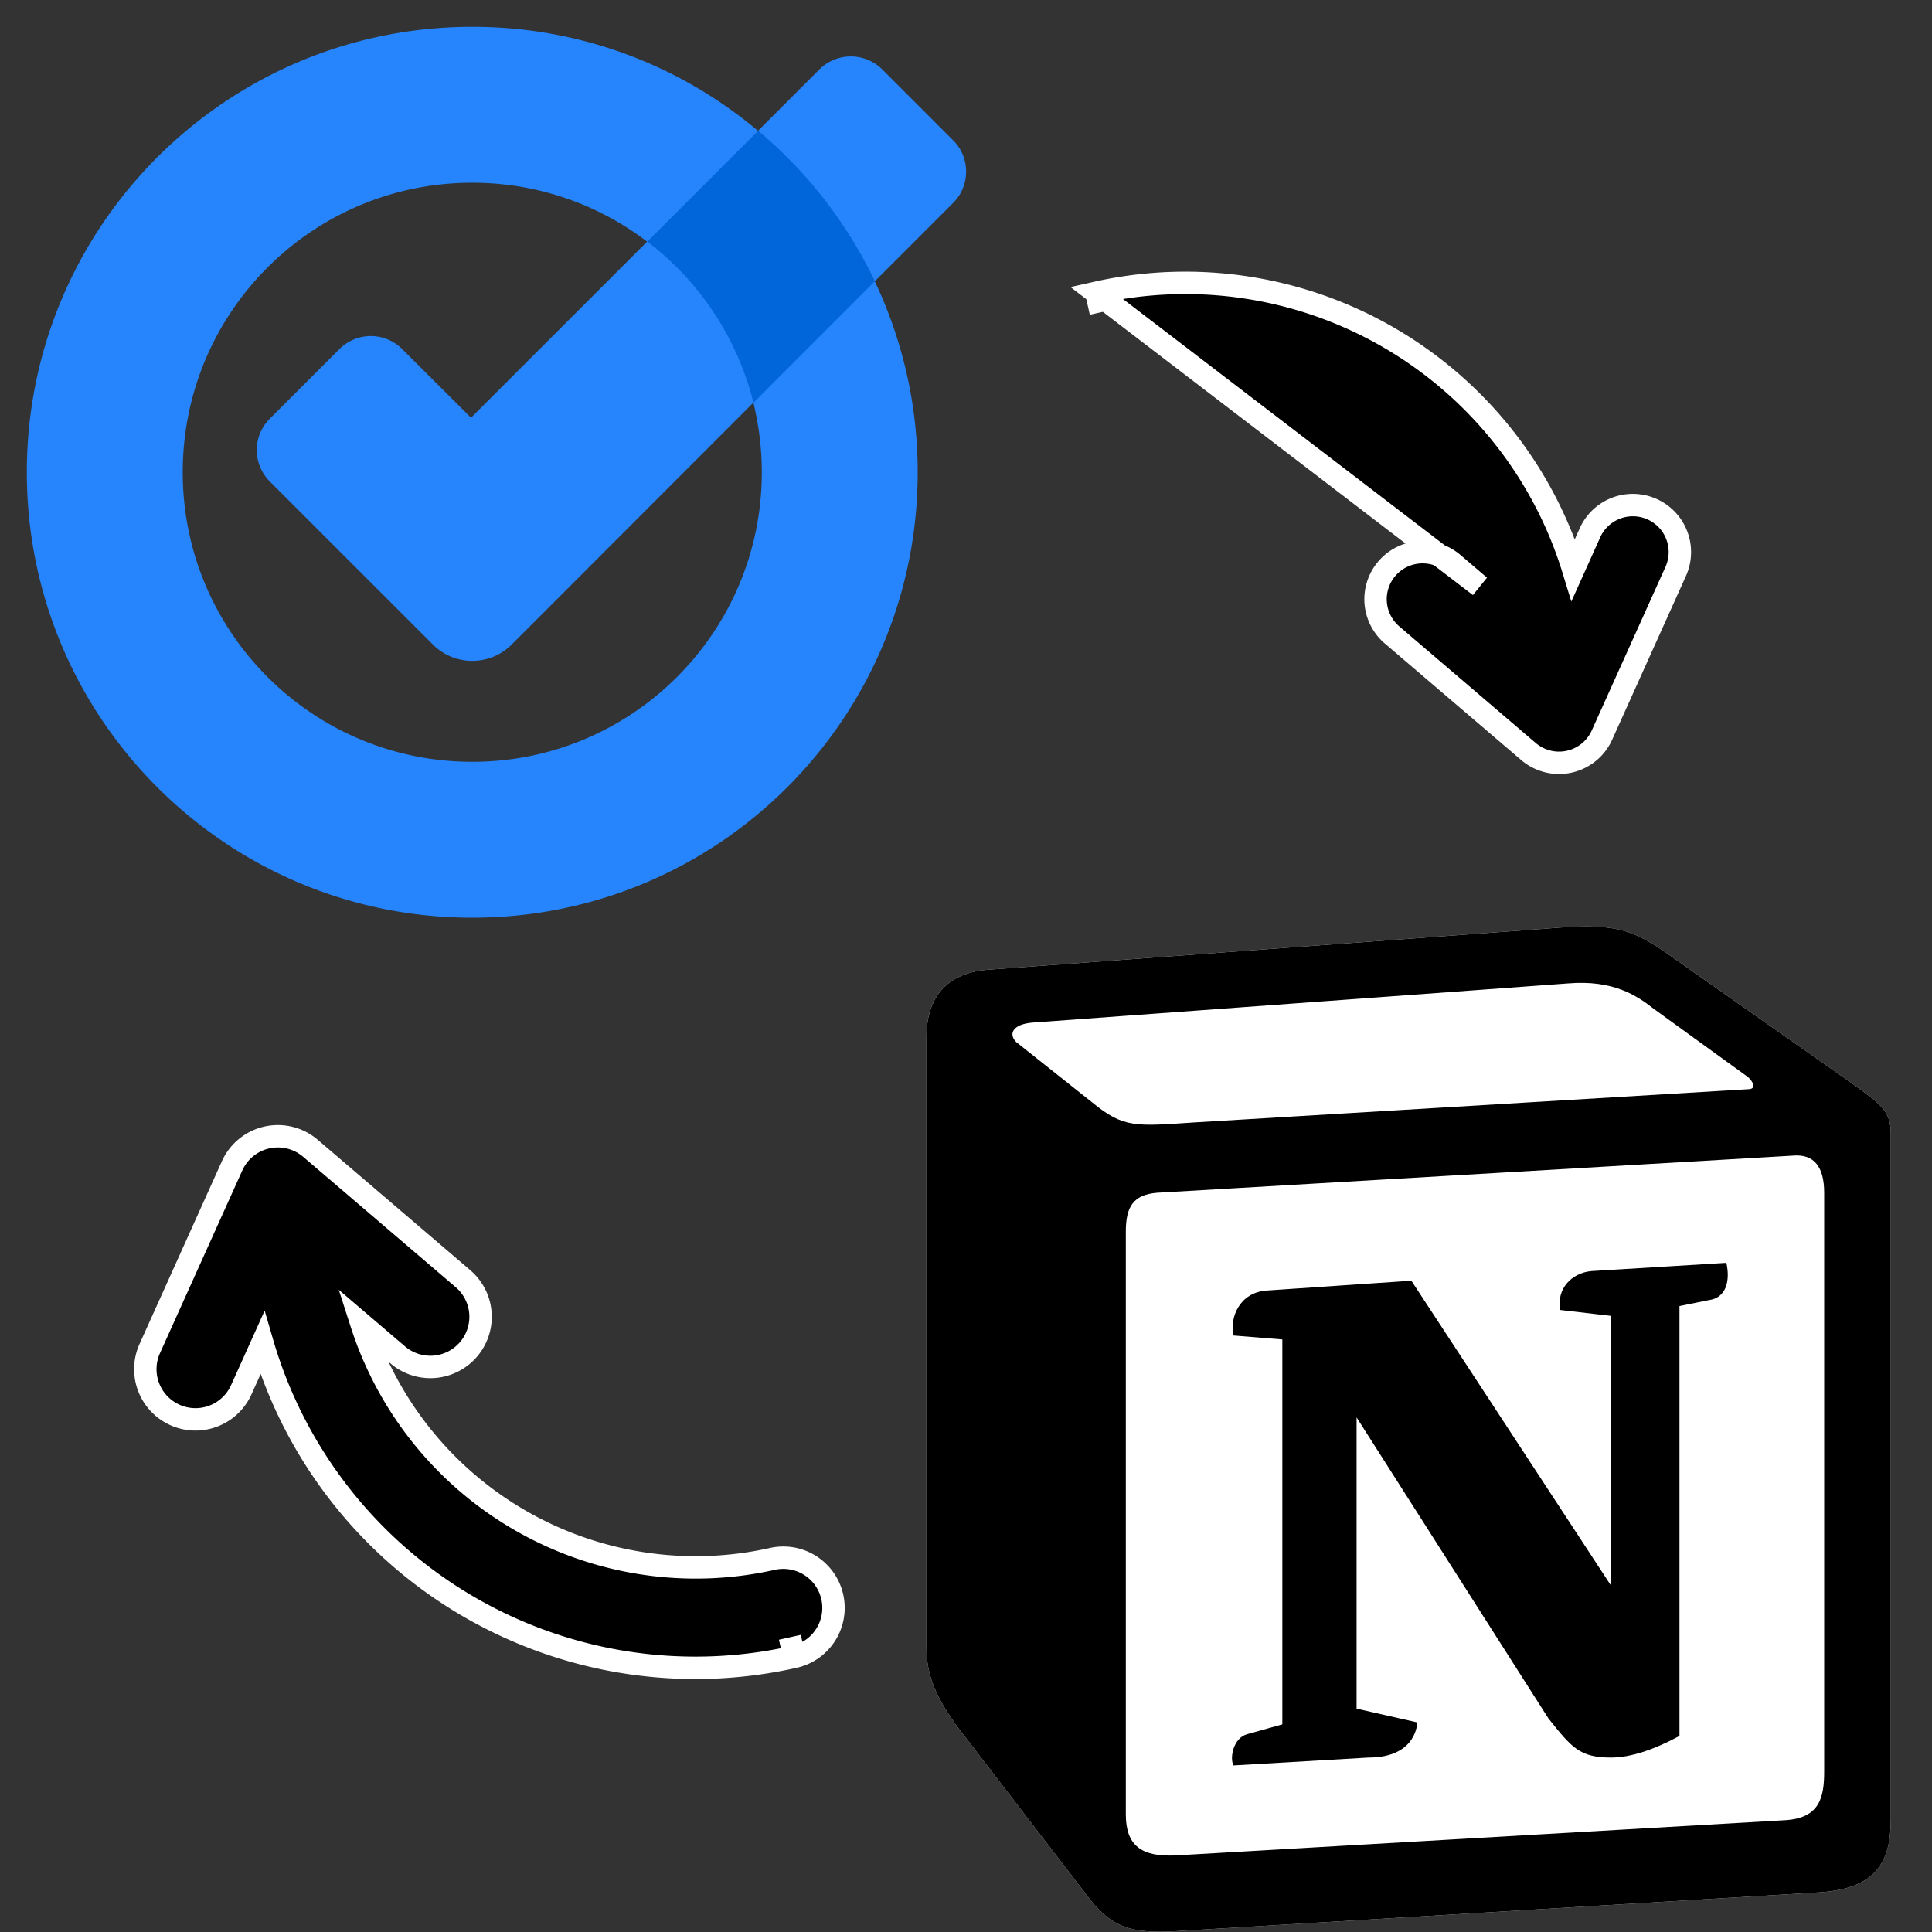
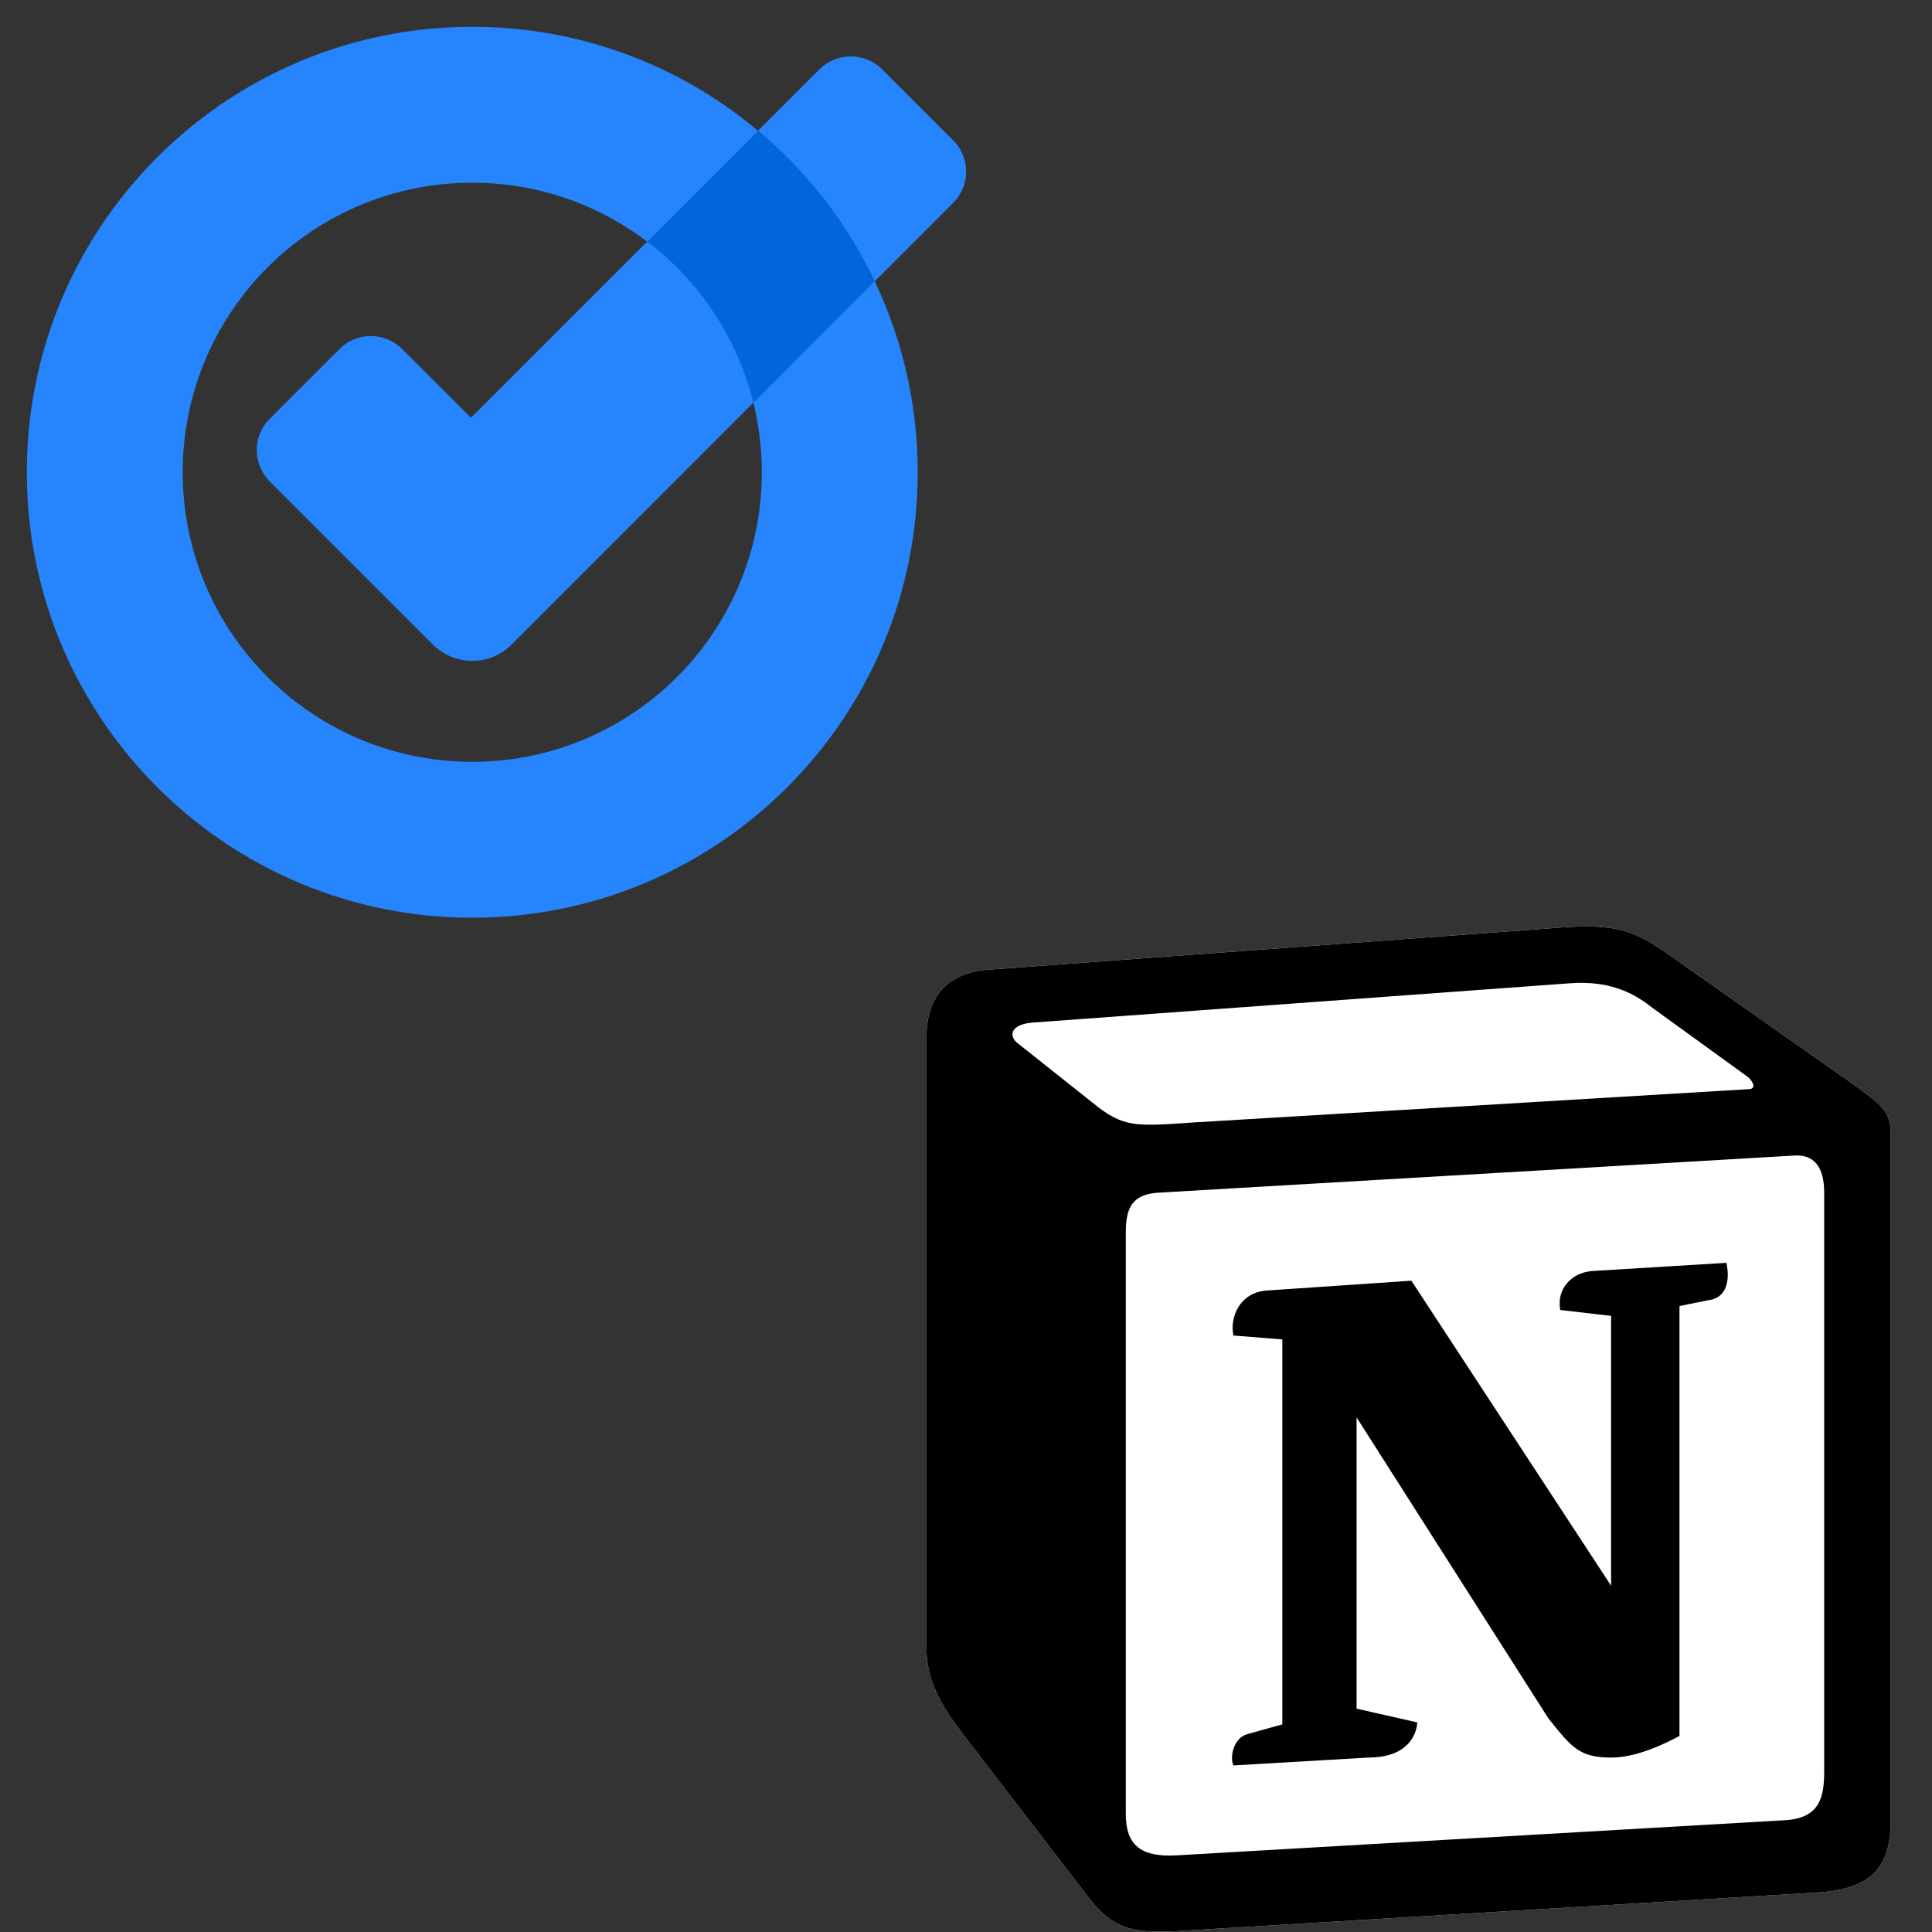
<svg xmlns="http://www.w3.org/2000/svg" fill="none" height="72" width="72">
  <rect width="100%" height="100%" fill="#333333" stroke="none" />
  <path d="m36.774 36.142 20.786-1.53c2.547-.219 3.206-.073 4.809 1.091l6.638 4.663c1.09.797 1.456 1.017 1.456 1.888v25.572c0 1.603-.585 2.548-2.62 2.694l-24.138 1.456c-1.522.073-2.254-.146-3.06-1.163l-4.88-6.346c-.872-1.164-1.238-2.035-1.238-3.052v-22.726c-.014-1.31.571-2.4 2.247-2.547z" fill="#fff" />
  <path d="m40.72 41.097c1.156.944 1.595.879 3.783.732l20.632-1.237c.44 0 .073-.439-.073-.512l-3.425-2.48c-.652-.512-1.53-1.09-3.206-.951l-19.973 1.461c-.732.066-.879.432-.586.725l2.847 2.261zm1.236 4.809v21.708c0 1.164.578 1.603 1.888 1.53l22.675-1.31c1.31-.074 1.463-.871 1.463-1.823v-21.561c0-.951-.366-1.456-1.17-1.383l-23.692 1.383c-.878.074-1.164.506-1.164 1.457zm22.381 1.156c.147.659 0 1.31-.658 1.39l-1.09.22v16.022c-.952.512-1.823.805-2.548.805-1.17 0-1.463-.366-2.335-1.457l-7.15-11.22v10.854l2.261.513s0 1.31-1.822 1.31l-5.028.293c-.147-.293 0-1.025.512-1.164l1.31-.366v-14.345l-1.822-.147c-.147-.658.22-1.603 1.237-1.676l5.394-.366 7.443 11.367v-10.056l-1.895-.22c-.147-.798.431-1.383 1.163-1.45zm-27.563-10.92 20.786-1.53c2.547-.219 3.206-.073 4.809 1.091l6.638 4.663c1.09.797 1.456 1.017 1.456 1.888v25.572c0 1.603-.585 2.547-2.62 2.694l-24.138 1.456c-1.522.073-2.254-.146-3.06-1.163l-4.88-6.346c-.872-1.164-1.238-2.035-1.238-3.052v-22.726c-.014-1.31.571-2.4 2.247-2.547z" fill="#000" />
-   <path d="m40.858 10.91a15.122 15.122 0 0 1 17.775 10.325l.621-1.38a1.75 1.75 0 1 1 3.195 1.44l-2.75 6.102a1.754 1.754 0 0 1 -2.735.612l-5.088-4.348a1.756 1.756 0 0 1 -.608-1.195 1.753 1.753 0 0 1 2.885-1.469l.992.848zm0 0 .164.729-.164-.73zm-11.258 50.836a16.807 16.807 0 0 1 -19.821-11.7l-.791 1.754a1.87 1.87 0 0 1 -3.41-1.536l3.072-6.817a1.87 1.87 0 0 1 2.92-.653l5.683 4.858a1.867 1.867 0 0 1 .207 2.636 1.871 1.871 0 0 1 -2.636.206l-1.35-1.153a13.082 13.082 0 0 0 15.31 8.755 1.869 1.869 0 1 1 .816 3.65zm0 0-.163-.729.163.73z" fill="#000" stroke="#fff" stroke-width=".835" />
  <path d="m28.251 4.872-2.762 1.52-1.368 2.616 1.368 3.2 2.59 2.803 2.802-1.56 1.72-2.969-1.72-3.672z" fill="#0066da" />
  <path d="m17.554 15.568 6.567-6.567a10.822 10.822 0 0 1 3.957 6.003l-9.01 9.017c-.81.81-2.125.81-2.935 0l-6.076-6.075c-.65-.651-.65-1.7 0-2.344l2.59-2.59c.65-.65 1.7-.65 2.344 0zm17.961-10.345-2.635-2.636a1.663 1.663 0 0 0 -2.344 0l-2.284 2.284a16.676 16.676 0 0 1 4.35 5.611l2.914-2.915c.651-.644.651-1.7 0-2.344zm-7.125 12.377c0 5.963-4.834 10.79-10.79 10.79s-10.79-4.827-10.79-10.79 4.827-10.79 10.79-10.79c2.45 0 4.708.817 6.52 2.198l4.131-4.13a16.48 16.48 0 0 0 -10.65-3.878c-9.171 0-16.601 7.43-16.601 16.6s7.43 16.6 16.6 16.6 16.6-7.43 16.6-16.6c0-2.543-.577-4.96-1.6-7.118l-4.522 4.529c.2.83.312 1.7.312 2.59z" fill="#2684fc" />
</svg>